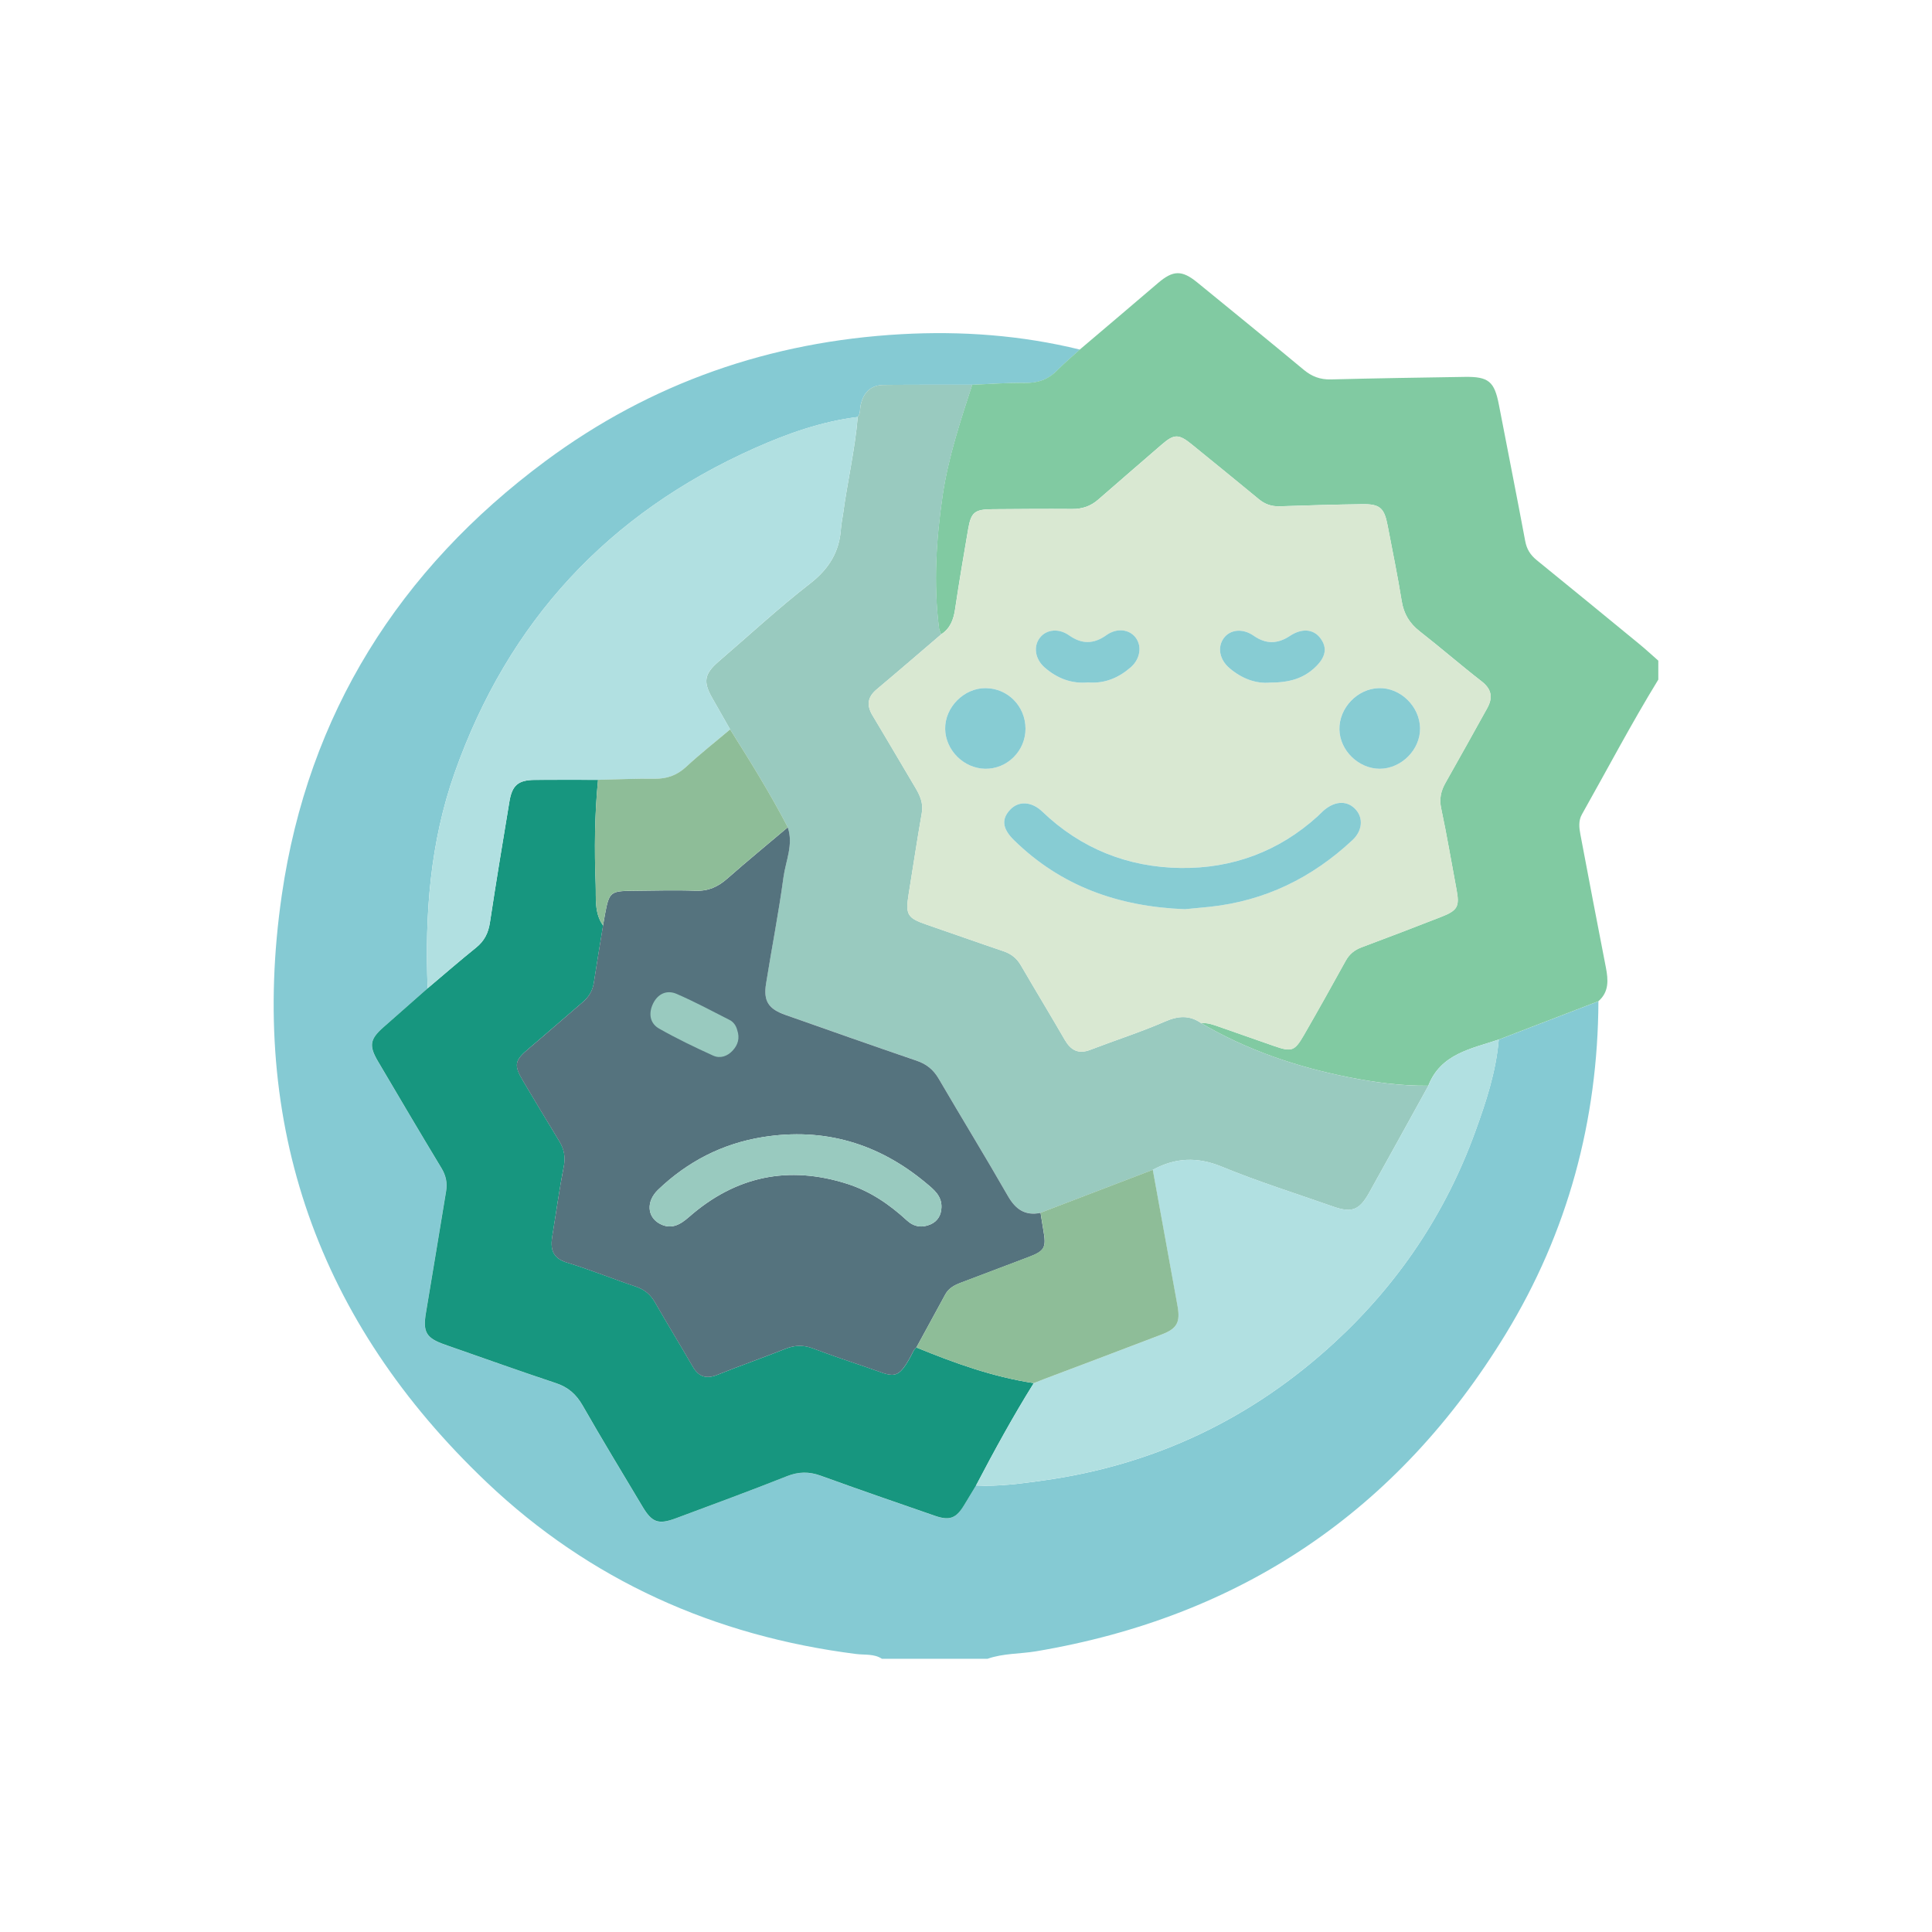
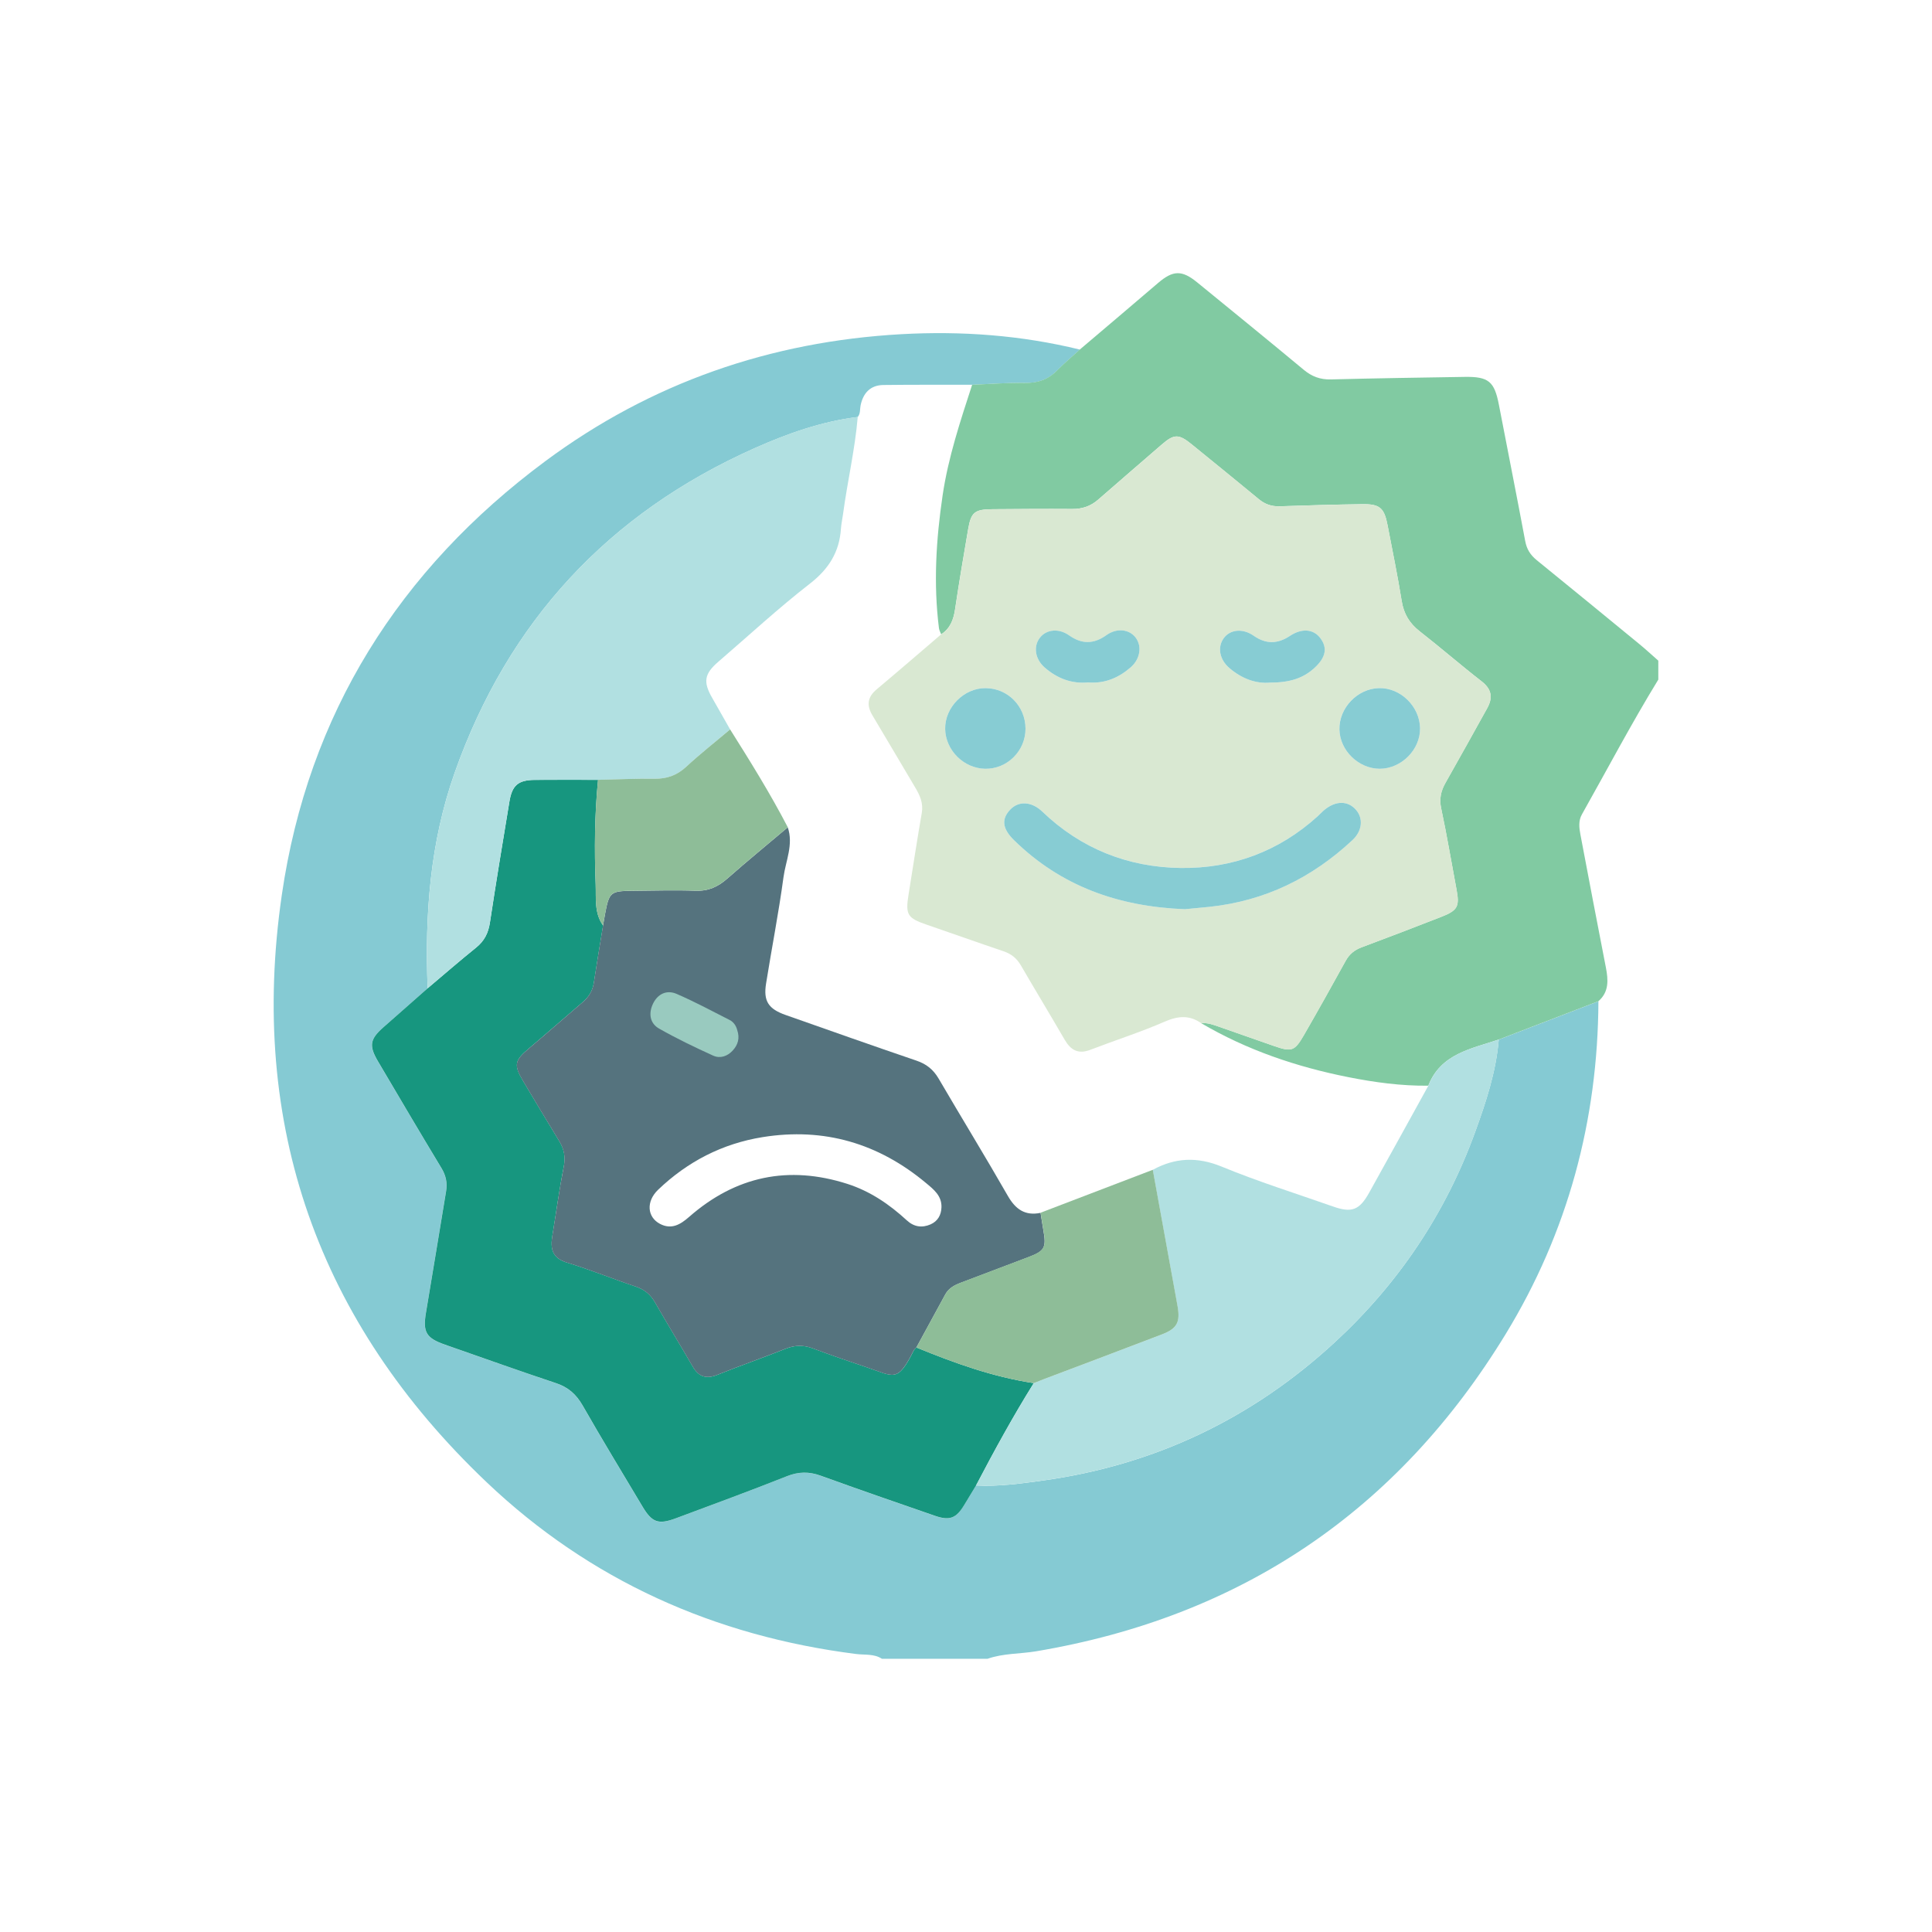
<svg xmlns="http://www.w3.org/2000/svg" id="Layer_1" x="0px" y="0px" viewBox="0 0 512 512" style="enable-background:new 0 0 512 512;" xml:space="preserve">
  <style type="text/css">	.st0{fill:#85CAD3;}	.st1{fill:#81CAA2;}	.st2{fill:#99CABF;}	.st3{fill:#17967F;}	.st4{fill:#B1E0E1;}	.st5{fill:#D9E8D2;}	.st6{fill:#55737E;}	.st7{fill:#8EBD98;}	.st8{fill:#87CCD3;}</style>
  <g>
    <path class="st0" d="M261.69,439.6c-9.32,0-18.64,0-27.96,0c-2.09-1.38-4.55-0.98-6.82-1.27c-37.52-4.75-70.58-19.52-97.95-45.53  c-44.64-42.42-63.15-94.69-54.27-155.67c6.97-47.87,31.07-86.16,69.86-114.94c27.95-20.73,59.62-31.7,94.35-33.63  c15.92-0.88,31.72,0.27,47.27,4.08c-2.01,1.84-4.11,3.59-6.01,5.53c-2.41,2.46-5.19,3.39-8.64,3.32c-4.62-0.09-9.24,0.3-13.87,0.48  c-7.85,0.01-15.69-0.04-23.54,0.06c-3.47,0.04-5.38,2.15-6.05,5.43c-0.21,1.03,0,2.16-0.76,3.05c-9.57,1.19-18.55,4.36-27.3,8.26  c-38.79,17.28-65.33,45.93-79.49,85.97c-6.55,18.51-7.96,37.71-7.18,57.17c-3.93,3.46-7.87,6.92-11.79,10.39  c-3.53,3.12-3.82,4.87-1.39,8.99c5.58,9.44,11.15,18.89,16.81,28.28c1.19,1.96,1.61,3.91,1.24,6.13  c-1.78,10.7-3.51,21.41-5.32,32.1c-0.88,5.24-0.01,6.82,5.03,8.57c9.78,3.41,19.54,6.9,29.37,10.18c3.27,1.09,5.42,2.97,7.12,5.96  c5.14,9.01,10.54,17.86,15.85,26.77c2.52,4.23,4.21,4.84,8.85,3.1c9.82-3.67,19.66-7.28,29.4-11.14c3.1-1.23,5.87-1.27,8.96-0.15  c10.08,3.65,20.21,7.15,30.34,10.65c3.87,1.34,5.62,0.61,7.72-2.9c1.03-1.73,2.09-3.45,3.13-5.17c5.98,0.32,11.89-0.5,17.78-1.32  c29.6-4.11,55.39-16.41,77.3-36.63c16.84-15.53,29.33-34.11,37.18-55.69c2.89-7.95,5.56-15.99,6.27-24.52  c8.81-3.39,17.61-6.78,26.42-10.16c-0.15,31.62-8.12,61.21-24.56,88.16c-28.61,46.9-70.21,74.98-124.51,84.11  C270.27,438.32,265.85,438.13,261.69,439.6z" />
    <path class="st1" d="M286.16,92.63c6.91-5.87,13.84-11.72,20.72-17.62c3.98-3.41,6.32-3.5,10.41-0.16  c9.43,7.7,18.87,15.38,28.23,23.16c2.14,1.78,4.37,2.61,7.17,2.54c11.81-0.3,23.63-0.49,35.45-0.67c6.39-0.1,7.9,1.22,9.1,7.46  c2.31,12.02,4.71,24.03,6.96,36.06c0.4,2.16,1.38,3.68,3.03,5.03c9.08,7.37,18.12,14.79,27.16,22.21c1.74,1.43,3.39,2.96,5.08,4.44  c0,1.67,0,3.35,0,5.02c-7.16,11.68-13.53,23.8-20.25,35.73c-0.95,1.68-0.73,3.53-0.41,5.25c2.2,11.79,4.5,23.57,6.77,35.34  c0.63,3.26,0.86,6.43-1.98,8.91c-8.81,3.39-17.61,6.78-26.42,10.16c-7.28,2.46-15.35,3.73-18.67,12.23  c-7.16,0.08-14.22-0.88-21.22-2.27c-13.72-2.73-26.83-7.17-38.95-14.29c1.6-0.17,3.07,0.36,4.53,0.87  c4.96,1.73,9.91,3.49,14.88,5.21c4.54,1.57,5.34,1.32,7.79-2.92c3.76-6.52,7.43-13.09,11.06-19.67c0.98-1.78,2.32-2.89,4.22-3.6  c7.05-2.63,14.07-5.32,21.08-8.06c4.42-1.72,4.93-2.76,4.08-7.3c-1.35-7.15-2.54-14.34-4.06-21.46c-0.55-2.56-0.07-4.64,1.16-6.8  c3.72-6.54,7.35-13.13,11.01-19.7c1.56-2.8,1.27-5.05-1.44-7.16c-5.56-4.32-10.88-8.95-16.43-13.28c-2.7-2.11-4.21-4.61-4.76-8.02  c-1.08-6.71-2.46-13.38-3.74-20.06c-0.88-4.62-2.04-5.67-6.73-5.6c-7.28,0.1-14.56,0.31-21.83,0.56c-2.15,0.07-3.92-0.52-5.58-1.9  c-5.88-4.87-11.83-9.67-17.75-14.5c-3.48-2.84-4.69-2.8-8.03,0.1c-5.58,4.86-11.22,9.66-16.78,14.54c-2,1.75-4.24,2.49-6.88,2.47  c-7.05-0.05-14.1,0-21.14,0.06c-4.72,0.04-5.66,0.8-6.44,5.33c-1.21,7.06-2.41,14.11-3.46,21.2c-0.41,2.75-1.28,5.07-3.69,6.63  c-0.2-0.55-0.51-1.09-0.58-1.66c-1.48-11.78-0.75-23.5,0.98-35.2c1.49-10.07,4.7-19.66,7.82-29.28c4.62-0.18,9.25-0.56,13.87-0.48  c3.44,0.06,6.23-0.86,8.64-3.32C282.05,96.22,284.15,94.47,286.16,92.63z" />
-     <path class="st2" d="M318.36,271.17c12.12,7.12,25.23,11.55,38.95,14.29c7,1.39,14.06,2.36,21.22,2.27  c-5.22,9.45-10.42,18.91-15.68,28.34c-2.61,4.69-4.63,5.42-9.63,3.66c-9.84-3.46-19.82-6.58-29.45-10.55  c-6.49-2.67-12.33-2.4-18.29,0.85c-9.91,3.79-19.82,7.58-29.73,11.37c-4.11,0.84-6.63-0.94-8.67-4.5  c-5.98-10.43-12.26-20.68-18.33-31.06c-1.4-2.4-3.23-3.88-5.89-4.78c-11.58-3.93-23.11-8.03-34.65-12.09  c-4.59-1.61-5.95-3.68-5.2-8.35c1.5-9.38,3.34-18.72,4.61-28.14c0.59-4.37,2.7-8.68,1.14-13.25c-4.63-8.91-9.93-17.43-15.27-25.92  c-1.58-2.79-3.16-5.58-4.75-8.35c-2.45-4.26-2.08-6.39,1.67-9.62c8.05-6.92,15.86-14.16,24.24-20.67c5-3.88,7.8-8.38,8.21-14.57  c0.09-1.3,0.38-2.59,0.56-3.88c1.15-8.6,3.16-17.06,3.89-25.72c0.76-0.9,0.55-2.02,0.76-3.05c0.66-3.28,2.58-5.39,6.05-5.43  c7.84-0.1,15.69-0.05,23.54-0.06c-3.12,9.62-6.33,19.21-7.82,29.28c-1.73,11.71-2.46,23.42-0.98,35.2  c0.07,0.57,0.38,1.11,0.58,1.66c-5.7,4.87-11.37,9.78-17.12,14.6c-2.45,2.06-2.7,4.24-1.08,6.92c3.82,6.34,7.53,12.73,11.32,19.09  c1.25,2.09,2.18,4.15,1.73,6.74c-1.25,7.16-2.33,14.35-3.49,21.53c-0.88,5.45-0.34,6.31,4.85,8.09c6.77,2.32,13.51,4.73,20.29,7.02  c2.04,0.69,3.51,1.85,4.59,3.71c3.84,6.6,7.81,13.13,11.63,19.74c1.61,2.78,3.6,3.91,6.8,2.67c6.57-2.53,13.3-4.67,19.75-7.48  C312.23,269.19,315.23,268.96,318.36,271.17z" />
    <path class="st3" d="M258.67,393.65c-1.04,1.72-2.1,3.44-3.13,5.17c-2.1,3.51-3.85,4.24-7.72,2.9c-10.13-3.5-20.26-7-30.34-10.65  c-3.09-1.12-5.86-1.08-8.96,0.15c-9.74,3.87-19.58,7.47-29.4,11.14c-4.64,1.73-6.33,1.13-8.85-3.1  c-5.31-8.91-10.71-17.76-15.85-26.77c-1.71-2.99-3.85-4.88-7.12-5.96c-9.83-3.27-19.58-6.77-29.37-10.18  c-5.04-1.76-5.92-3.33-5.03-8.57c1.81-10.7,3.54-21.4,5.32-32.1c0.37-2.21-0.05-4.16-1.24-6.13c-5.67-9.39-11.24-18.84-16.81-28.28  c-2.43-4.12-2.14-5.87,1.39-8.99c3.93-3.47,7.86-6.93,11.79-10.39c4.27-3.6,8.48-7.27,12.83-10.77c2.19-1.76,3.24-3.88,3.66-6.64  c1.62-10.7,3.39-21.37,5.16-32.05c0.72-4.34,2.34-5.7,6.71-5.75c5.59-0.05,11.18-0.01,16.78-0.01c-0.91,9.22-0.98,18.47-0.63,27.7  c0.14,3.63-0.42,7.58,1.96,10.89c-0.82,5.05-1.67,10.1-2.44,15.16c-0.32,2.12-1.31,3.76-2.93,5.14c-4.81,4.1-9.54,8.29-14.37,12.36  c-3.68,3.1-3.97,4.3-1.49,8.49c3.17,5.33,6.35,10.66,9.59,15.95c1.31,2.13,1.74,4.22,1.23,6.78c-1.2,6.08-2.02,12.22-3.03,18.34  c-0.57,3.42-0.08,5.92,3.89,7.12c6.16,1.87,12.13,4.31,18.24,6.36c2.31,0.77,3.88,2.1,5.07,4.18c3.27,5.69,6.69,11.29,9.97,16.96  c1.58,2.74,3.58,3.44,6.58,2.23c5.97-2.41,12.06-4.51,18.05-6.9c2.48-0.99,4.77-1.03,7.27-0.09c4.69,1.76,9.43,3.39,14.18,4.98  c7.31,2.44,8.19,4.23,12.52-4.43c0.15-0.31,0.47-0.53,0.71-0.8c10.07,4.13,20.27,7.81,31.1,9.45  C268.45,375.36,263.48,384.46,258.67,393.65z" />
    <path class="st4" d="M158.48,206.67c-5.59,0-11.18-0.05-16.78,0.01c-4.37,0.04-5.99,1.41-6.71,5.75  c-1.78,10.67-3.54,21.35-5.16,32.05c-0.42,2.76-1.47,4.88-3.66,6.64c-4.35,3.5-8.56,7.17-12.83,10.77  c-0.78-19.45,0.63-38.66,7.18-57.17c14.16-40.03,40.69-68.69,79.49-85.97c8.75-3.9,17.73-7.06,27.3-8.26  c-0.73,8.66-2.74,17.12-3.89,25.72c-0.17,1.3-0.47,2.58-0.56,3.88c-0.4,6.18-3.21,10.68-8.21,14.57  c-8.38,6.51-16.19,13.74-24.24,20.67c-3.76,3.23-4.13,5.36-1.67,9.62c1.6,2.78,3.17,5.57,4.75,8.35  c-3.91,3.29-7.93,6.46-11.67,9.93c-2.45,2.27-5.09,3.19-8.37,3.14C168.46,206.32,163.47,206.56,158.48,206.67z" />
    <path class="st4" d="M258.67,393.65c4.82-9.19,9.79-18.29,15.28-27.1c0.99-0.39,1.98-0.8,2.98-1.17  c10.34-3.92,20.7-7.8,31.02-11.76c3.99-1.53,4.85-3.23,4.1-7.44c-0.19-1.05-0.37-2.11-0.57-3.16c-2-11-4-22-6-33  c5.96-3.25,11.79-3.52,18.29-0.85c9.63,3.97,19.61,7.09,29.45,10.55c4.99,1.76,7.01,1.03,9.63-3.66  c5.26-9.43,10.46-18.89,15.68-28.34c3.32-8.51,11.39-9.77,18.67-12.23c-0.71,8.52-3.38,16.57-6.27,24.52  c-7.85,21.58-20.34,40.16-37.18,55.69c-21.91,20.22-47.7,32.51-77.3,36.63C270.55,393.15,264.65,393.98,258.67,393.65z" />
    <path class="st5" d="M318.36,271.17c-3.13-2.2-6.13-1.97-9.66-0.44c-6.45,2.81-13.18,4.95-19.75,7.48c-3.2,1.23-5.19,0.1-6.8-2.67  c-3.83-6.61-7.79-13.14-11.63-19.74c-1.08-1.86-2.55-3.02-4.59-3.71c-6.78-2.29-13.52-4.7-20.29-7.02  c-5.19-1.78-5.73-2.63-4.85-8.09c1.16-7.18,2.24-14.37,3.49-21.53c0.45-2.59-0.48-4.65-1.73-6.74  c-3.79-6.35-7.51-12.75-11.32-19.09c-1.62-2.68-1.37-4.86,1.08-6.92c5.75-4.82,11.42-9.73,17.12-14.6c2.4-1.56,3.28-3.88,3.69-6.62  c1.05-7.08,2.25-14.14,3.46-21.2c0.78-4.53,1.71-5.29,6.44-5.33c7.05-0.06,14.1-0.11,21.14-0.06c2.65,0.02,4.88-0.72,6.88-2.47  c5.56-4.88,11.19-9.68,16.78-14.54c3.34-2.91,4.55-2.94,8.03-0.1c5.92,4.83,11.87,9.62,17.75,14.5c1.66,1.38,3.43,1.97,5.58,1.9  c7.28-0.25,14.55-0.46,21.83-0.56c4.69-0.06,5.84,0.98,6.73,5.6c1.28,6.68,2.66,13.35,3.74,20.06c0.55,3.4,2.06,5.91,4.76,8.02  c5.55,4.34,10.87,8.97,16.43,13.28c2.72,2.11,3,4.36,1.44,7.16c-3.66,6.57-7.3,13.16-11.01,19.7c-1.23,2.17-1.71,4.24-1.16,6.8  c1.52,7.12,2.71,14.3,4.06,21.46c0.86,4.54,0.35,5.57-4.08,7.3c-7.01,2.73-14.03,5.43-21.08,8.06c-1.9,0.71-3.24,1.82-4.22,3.6  c-3.63,6.59-7.3,13.16-11.06,19.67c-2.45,4.25-3.25,4.49-7.79,2.92c-4.97-1.71-9.92-3.48-14.88-5.21  C321.43,271.53,319.96,270.99,318.36,271.17z M314,240.95c1.78-0.17,4.16-0.39,6.53-0.64c14.68-1.54,27.22-7.7,37.92-17.72  c2.63-2.47,2.84-5.8,0.88-8.01c-2.15-2.42-5.34-2.43-8.32,0.01c-0.65,0.53-1.2,1.16-1.82,1.72c-10.31,9.35-22.67,13.89-36.34,13.7  c-13.93-0.19-26.38-5.11-36.62-14.93c-2.87-2.75-6.3-2.9-8.55-0.5c-2.33,2.49-2.07,5.02,1.06,8.08  C281.14,234.8,296.3,240.25,314,240.95z M271.77,193.11c-0.01-5.97-4.73-10.75-10.64-10.76c-5.71-0.01-10.75,5.12-10.65,10.83  c0.1,5.64,4.92,10.44,10.58,10.54C266.91,203.83,271.77,199.01,271.77,193.11z M376.33,192.97c-0.1-5.78-5.18-10.74-10.87-10.62  c-5.73,0.13-10.64,5.25-10.51,10.98c0.13,5.57,5.09,10.39,10.69,10.39C371.38,203.72,376.42,198.64,376.33,192.97z M336.54,180.9  c5.34,0,8.8-1.17,11.7-3.81c3.14-2.85,3.64-5.43,1.57-8.08c-1.8-2.31-4.83-2.57-8-0.48c-3.27,2.16-6.36,2.19-9.59-0.06  c-2.91-2.03-6.26-1.67-7.95,0.68c-1.7,2.37-1.09,5.68,1.57,7.94C329.07,179.81,332.77,181.22,336.54,180.9z M288.36,180.85  c4.36,0.36,8.02-1.19,11.22-3.93c2.59-2.22,3.13-5.67,1.35-7.97c-1.71-2.21-4.99-2.58-7.72-0.62c-3.35,2.4-6.52,2.45-9.88,0.06  c-2.74-1.94-5.99-1.6-7.72,0.59c-1.82,2.31-1.32,5.71,1.26,7.95C280.17,179.78,283.98,181.26,288.36,180.85z" />
    <path class="st6" d="M242.85,357.1c-0.24,0.26-0.55,0.49-0.71,0.8c-4.34,8.66-5.21,6.87-12.52,4.43  c-4.75-1.59-9.49-3.22-14.18-4.98c-2.49-0.94-4.78-0.9-7.27,0.09c-5.98,2.38-12.07,4.49-18.05,6.9c-3,1.21-5,0.51-6.58-2.23  c-3.29-5.68-6.71-11.28-9.97-16.96c-1.2-2.08-2.77-3.41-5.07-4.18c-6.11-2.04-12.08-4.49-18.24-6.36  c-3.97-1.21-4.46-3.71-3.89-7.12c1.01-6.11,1.84-12.26,3.03-18.34c0.5-2.56,0.07-4.65-1.23-6.78c-3.24-5.29-6.42-10.61-9.59-15.95  c-2.49-4.19-2.19-5.39,1.49-8.49c4.83-4.07,9.56-8.26,14.37-12.36c1.62-1.38,2.6-3.02,2.93-5.14c0.77-5.06,1.62-10.11,2.44-15.16  c0.18-1.05,0.36-2.11,0.56-3.16c1.06-5.66,1.45-5.99,7.2-6.03c5.6-0.04,11.2-0.23,16.79-0.02c3.36,0.12,5.9-1.04,8.35-3.19  c5.27-4.64,10.7-9.09,16.06-13.62c1.56,4.57-0.55,8.88-1.14,13.25c-1.27,9.41-3.11,18.75-4.61,28.14c-0.75,4.67,0.62,6.74,5.2,8.35  c11.54,4.06,23.07,8.15,34.65,12.09c2.66,0.9,4.49,2.38,5.89,4.78c6.07,10.38,12.35,20.63,18.33,31.06  c2.04,3.56,4.56,5.34,8.67,4.5c0.25,1.53,0.47,3.06,0.74,4.58c0.84,4.69,0.36,5.54-4.07,7.2c-5.91,2.23-11.8,4.49-17.71,6.71  c-1.71,0.64-3.28,1.43-4.2,3.12C247.96,347.7,245.41,352.4,242.85,357.1z M249.5,319.91c0.08-3.05-2.09-4.72-4.08-6.38  c-12.61-10.54-27.04-14.8-43.32-12.18c-10.67,1.72-19.9,6.48-27.7,13.95c-3.2,3.07-2.93,7.23,0.51,9.04  c3.01,1.58,5.37,0.21,7.71-1.85c12.32-10.8,26.33-13.75,41.97-8.74c6.03,1.94,11.12,5.42,15.73,9.66c1.89,1.74,4.02,2.05,6.29,1.06  C248.52,323.63,249.44,322,249.5,319.91z" />
    <path class="st7" d="M242.85,357.1c2.56-4.7,5.11-9.41,7.68-14.11c0.92-1.68,2.49-2.47,4.2-3.12c5.91-2.22,11.8-4.48,17.71-6.71  c4.42-1.67,4.91-2.51,4.07-7.2c-0.27-1.52-0.5-3.05-0.74-4.58c9.91-3.79,19.82-7.58,29.73-11.37c2,11,4,22,6,33  c0.19,1.05,0.38,2.11,0.57,3.16c0.74,4.21-0.11,5.9-4.1,7.44c-10.33,3.96-20.68,7.85-31.02,11.76c-1,0.38-1.99,0.78-2.98,1.17  C263.12,364.91,252.92,361.23,242.85,357.1z" />
    <path class="st7" d="M208.77,219.23c-5.36,4.53-10.79,8.98-16.06,13.62c-2.45,2.16-4.99,3.31-8.35,3.19  c-5.59-0.2-11.19-0.02-16.79,0.02c-5.75,0.04-6.14,0.37-7.2,6.03c-0.2,1.05-0.37,2.11-0.56,3.16c-2.38-3.31-1.82-7.26-1.96-10.89  c-0.35-9.23-0.28-18.48,0.63-27.7c4.99-0.11,9.98-0.35,14.97-0.29c3.28,0.04,5.92-0.88,8.37-3.14c3.74-3.47,7.77-6.63,11.67-9.93  C198.84,201.8,204.14,210.32,208.77,219.23z" />
    <path class="st8" d="M314,240.95c-17.7-0.69-32.86-6.14-45.26-18.28c-3.13-3.06-3.39-5.59-1.06-8.08c2.24-2.4,5.68-2.25,8.55,0.5  c10.24,9.82,22.69,14.74,36.62,14.93c13.68,0.19,26.03-4.35,36.34-13.7c0.62-0.56,1.18-1.19,1.82-1.72  c2.98-2.44,6.18-2.44,8.32-0.01c1.96,2.21,1.75,5.54-0.88,8.01c-10.7,10.02-23.24,16.17-37.92,17.72  C318.16,240.56,315.78,240.77,314,240.95z" />
    <path class="st8" d="M271.77,193.11c0.01,5.9-4.86,10.73-10.71,10.62c-5.66-0.1-10.48-4.91-10.58-10.54  c-0.1-5.72,4.94-10.84,10.65-10.83C267.04,182.36,271.76,187.13,271.77,193.11z" />
    <path class="st8" d="M376.33,192.97c0.1,5.67-4.95,10.75-10.68,10.76c-5.6,0-10.57-4.82-10.69-10.39  c-0.13-5.73,4.78-10.86,10.51-10.98C371.14,182.23,376.23,187.19,376.33,192.97z" />
    <path class="st8" d="M336.54,180.9c-3.77,0.33-7.47-1.09-10.69-3.81c-2.67-2.26-3.28-5.56-1.57-7.94c1.69-2.35,5.03-2.71,7.95-0.68  c3.23,2.26,6.32,2.23,9.59,0.06c3.17-2.1,6.2-1.83,8,0.48c2.07,2.66,1.57,5.24-1.57,8.08C345.34,179.72,341.88,180.9,336.54,180.9z  " />
    <path class="st8" d="M288.36,180.85c-4.38,0.41-8.19-1.07-11.49-3.93c-2.58-2.23-3.09-5.64-1.26-7.95  c1.73-2.19,4.98-2.53,7.72-0.59c3.37,2.39,6.53,2.34,9.88-0.06c2.74-1.96,6.01-1.59,7.72,0.62c1.78,2.3,1.25,5.75-1.35,7.97  C296.38,179.66,292.72,181.21,288.36,180.85z" />
-     <path class="st2" d="M249.5,319.91c-0.06,2.09-0.98,3.72-2.9,4.56c-2.26,0.99-4.4,0.68-6.29-1.06c-4.61-4.24-9.69-7.73-15.73-9.66  c-15.64-5.02-29.65-2.06-41.97,8.74c-2.34,2.05-4.7,3.43-7.71,1.85c-3.44-1.81-3.71-5.97-0.51-9.04  c7.79-7.46,17.03-12.23,27.7-13.95c16.28-2.62,30.72,1.64,43.32,12.18C247.41,315.19,249.58,316.86,249.5,319.91z" />
    <path class="st2" d="M195.37,272.97c0.74,2.16,0.19,3.92-1.18,5.42c-1.41,1.55-3.36,2.2-5.2,1.36c-4.86-2.21-9.69-4.53-14.32-7.16  c-2.48-1.41-2.84-4.06-1.61-6.61c1.26-2.61,3.64-3.72,6.25-2.59c4.79,2.07,9.4,4.55,14.06,6.92  C194.47,270.87,195.1,271.92,195.37,272.97z" />
  </g>
</svg>